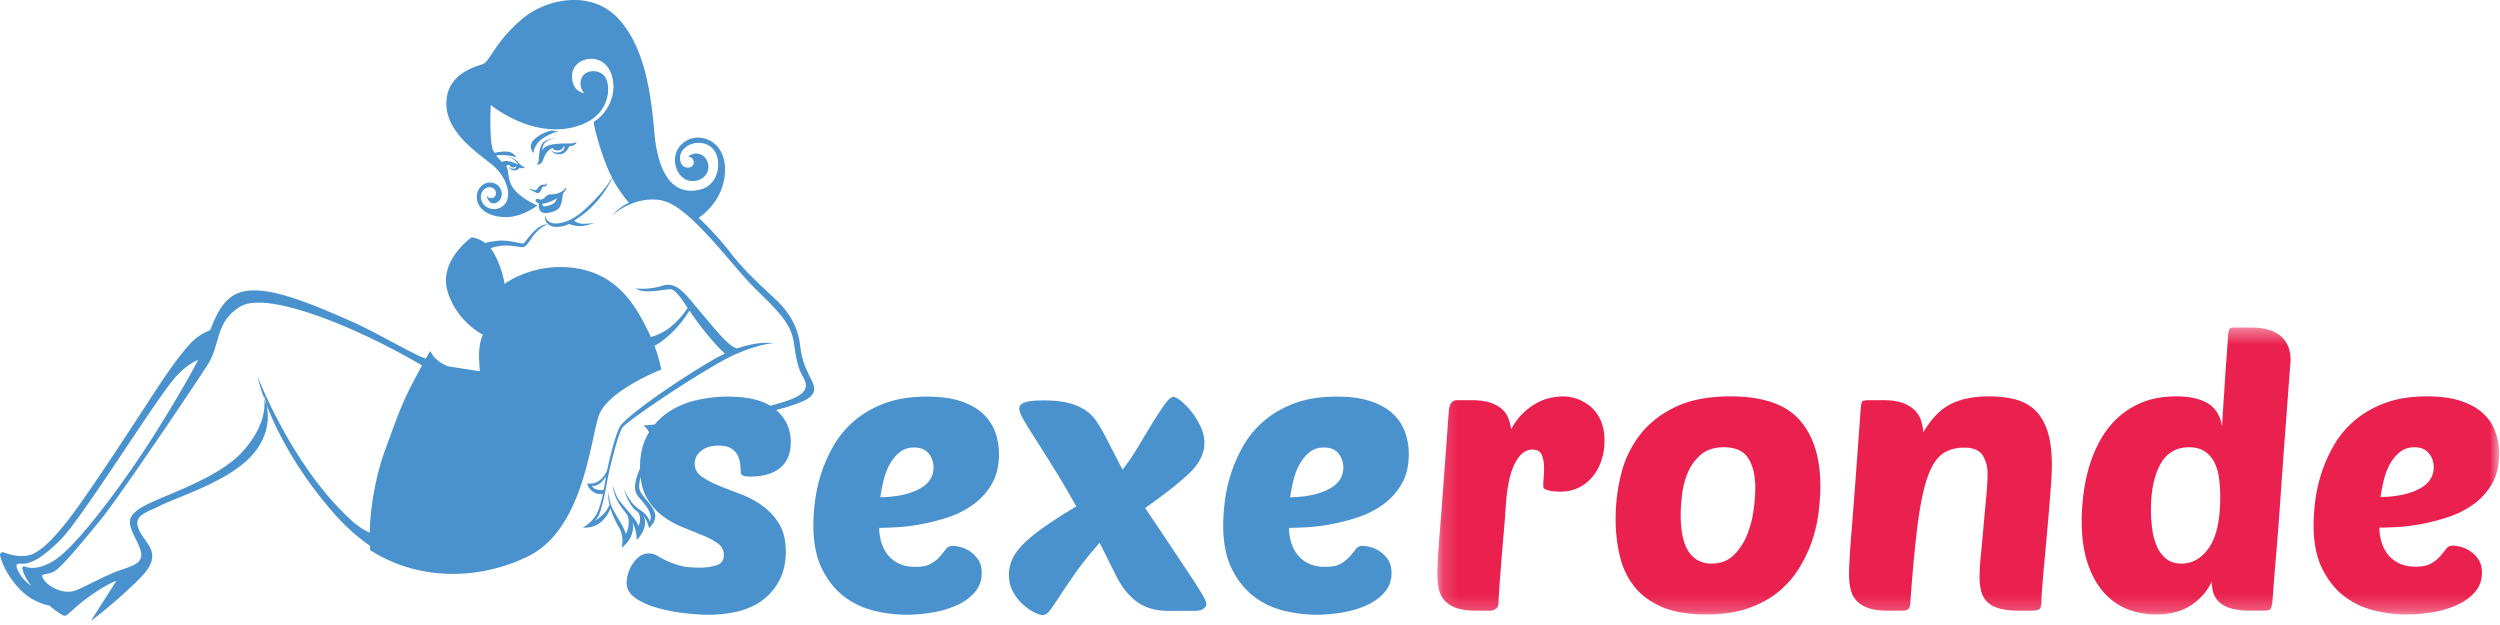
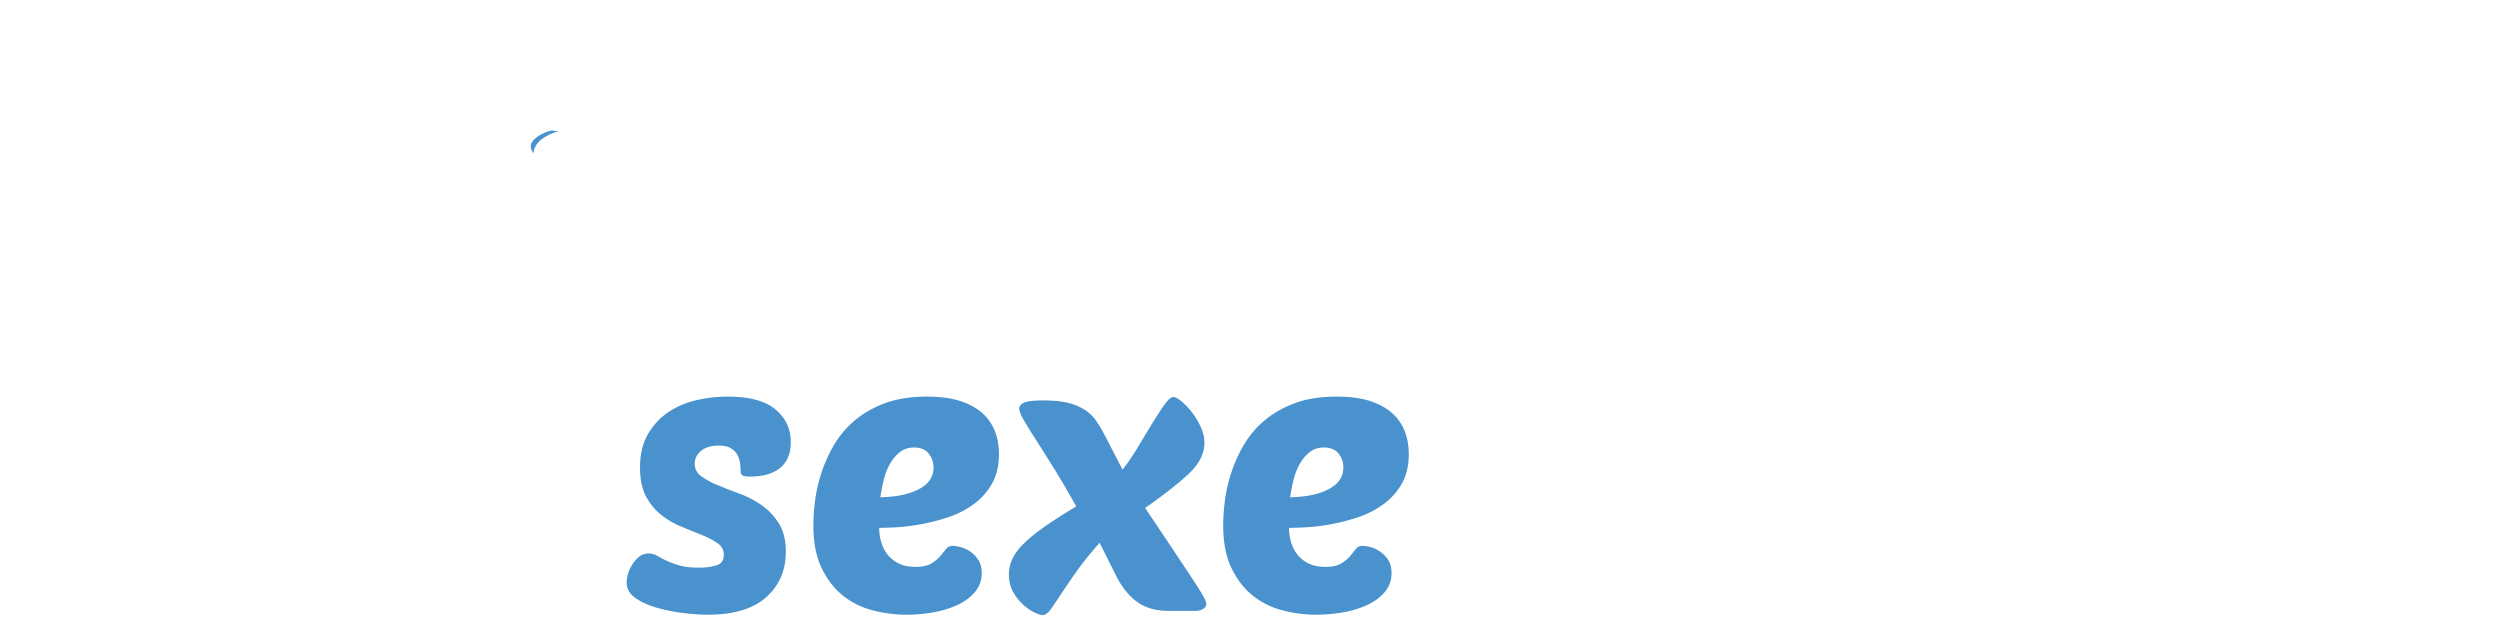
<svg xmlns="http://www.w3.org/2000/svg" xmlns:xlink="http://www.w3.org/1999/xlink" width="160" height="40" viewBox="0 0 160 40">
  <defs>
    <path id="a" d="M.152.4h67.957v18.368H.152z" />
  </defs>
  <g fill="none" fill-rule="evenodd">
    <path fill="#4992CE" d="M34.266 8.853c-.406.345-.3.616-.24.756.061.142.11.202.11.202s.03-.535.54-.909a3.411 3.411 0 0 1 1.091-.513s-.227.006-.366-.028c-.14-.034-.73.146-1.135.492" />
-     <path fill="#4992CE" d="M35.816 9.74c-.326.083-.555-.128-.555-.128s.19.318.618.255c.341-.05.5-.375.552-.508a.975.975 0 0 0 .202-.028c.23-.07.285-.25.285-.25s-.172.106-.521.102c-.35-.004-1.272-.015-1.577.284a.694.694 0 0 0-.126.174c.024-.16.06-.325.11-.408.227-.372.822-.373.822-.373s-.497-.028-.825.228c-.33.257-.287 1.104-.344 1.267l-.008.023c-.03.07-.064.123-.11.149 0 0 .23.048.352-.16.122-.209.21-.703.642-.875l.035-.012c.039.056.13.148.316.152.23.006.356-.152.375-.259.127-.041.093.282-.243.367M34.106 12.138c-.142-.054-.264-.015-.264-.015s.126.035.242.093c.115.058.31.194.419.117.109-.077.156-.268.205-.343.05-.076.162-.038.235-.09.073-.05.063-.213.063-.213s0 .042-.054.09c-.054.049-.083.033-.241.049-.159.016-.206.105-.302.235-.094.129-.161.132-.303.077M34.857 13.017c.308-.065.587-.2.807-.347-.039.07-.08.149-.13.244-.098.191-.607.306-.726.287-.064-.01-.103-.102-.125-.165.053 0 .11-.006.174-.019m-.252.513c.223.24 1.043.016 1.206-.256.1-.17.133-.31.182-.654.017-.119.045-.213.072-.283.116-.12.14-.18.156-.22.036-.08-.004-.122-.004-.122s-.078.148-.177.21c-.27.169-.418.217-.744.231-.208.009-.25.029-.422.19-.171.161-.251.169-.406.114-.205-.073-.19.13-.19.13s.062.088.205.136c-.008.102-.016.375.122.524" />
-     <path fill="#4992CE" d="M38.229 31.34c-.304-.064-.332-.252-.332-.252s.226.077.536-.186c.154-.13.27-.29.35-.416-.005.024-.008.046-.011.067-.035.212-.078.492-.134.791a.855.855 0 0 1-.41-.004M3.465 35.871c-.997.617-1.614.496-1.88.382-.082-.036-.168.034-.154.124.031.201.154.557.562 1.115-.307-.226-.565-.492-.682-.691-.237-.401-.434-.772.002-.727.435.046 1.13-.091 2.566-1.535 1.435-1.443 6.213-9.184 7.389-10.445.609-.654 1.089-.936 1.41-1.058-.84 1.65-2.624 4.573-3.795 6.308-1.413 2.095-4.04 5.673-5.418 6.527M51.78 24.005c-.197-.435-.447-.862-.572-1.906-.124-1.045-.591-2.04-1.612-2.981-1.022-.941-2.079-1.932-2.841-2.939a20.034 20.034 0 0 0-2.039-2.238c.476-.33 1.554-1.247 1.678-2.831.16-2.04-1.55-2.722-2.551-2.054-1.15.766-.61 2.485.42 2.527 1.026.042 1.381-1.018.793-1.56-.475-.436-1.021-.014-1.021-.014s.409.049.358.438c-.05.389-.82.446-.872-.282-.053-.728.985-1.342 1.863-.843.877.5.816 2.455-.559 2.806-1.732.442-2.715-.968-2.949-3.686-.226-2.628-.66-5.492-2.316-7.265-1.746-1.871-4.637-1.25-6.161.05-1.695 1.445-2.055 2.697-2.48 2.867-.432.171-2.304.58-2.352 2.466-.048 1.887 1.967 3.202 2.91 3.964.942.763 1.304 1.963.848 2.52-.455.557-1.3.38-1.505-.204-.205-.583.353-1.016.714-.812.307.174.26.567-.028.644-.219.06-.37-.15-.37-.15s.133.61.566.476c.59-.18.54-1.11-.134-1.288-.6-.158-1.138.383-1.04 1.05.096.667.793 1.125 1.84 1.136 1.048.011 2.025-.744 2.025-.744s-1.185-.495-1.611-1.21c-.336-.563-.2-1.101-.392-1.318.03-.035.092-.066.217-.073 0 0 .025.126.177.158.11.023.198-.017.231-.072.073.026-.012.14-.105.156-.263.046-.357-.152-.357-.152s.04.23.32.262c.2.023.331-.102.39-.174.084.03.154.05.194.04.129-.033.135-.088.135-.088s-.03.008-.133-.025a1.595 1.595 0 0 1-.2-.164c-.175-.165-.414-.52-.797-.383 0 0 .27-.073.458.134.124.136.206.23.268.297-.303-.143-.847-.345-1.053-.167a3.171 3.171 0 0 1-.378-.424c.105-.015.299-.031.586-.013.46.028.705.142.705.142s-.14-.32-.537-.371c-.25-.033-.628.024-.872.07l-.038-.061c-.317-.512-.194-2.996-.194-2.996s2.408 1.994 5.068 1.471c2.66-.522 2.643-2.673 2.265-3.244-.378-.571-1.305-.492-1.52.057-.216.55.165.957.165.957s-.76-.06-.774-1.086c-.017-1.223 1.934-1.643 2.492-.199.531 1.374-.362 2.702-1.079 3.1-.116.064.453 2.106.983 3.262.055.118.11.232.167.343a8.482 8.482 0 0 1-1.018 1.307c-.584.593-1.325 1.403-2.265 1.581-1 .191-.975-.502-.975-.502-.115.38.171.81.833.75.246-.022.471-.088.686-.19.075.04.233.103.522.133.508.054 1.063-.19 1.063-.19s-.385.064-.763.046a.794.794 0 0 1-.511-.198 6.177 6.177 0 0 0 1.272-1.029c.632-.649 1.042-1.454 1.176-1.668.401.763.879 1.349 1.055 1.554a3.277 3.277 0 0 0-1.083.819s1.369-1.288 3.158-.976c.156.037.31.088.46.148 1.767.786 4.158 4.143 5.536 5.493 1.5 1.471 2.308 2.226 2.493 3.506.186 1.281.293 1.647.58 2.15.289.503.363 1.01-.78 1.449-1.145.439-4.258 1.163-6.611 1.396-2.354.232-2.83.275-2.83.275s.56.354.444 1.025c-.117.67-.762 1.772-.924 2.504-.162.732.079.915.404 1.304.325.388.465.614.53.877.065.262-.044.442-.044.442s-.083-.397-.589-.732c-.505-.335-.656-.64-.792-.839a4.78 4.78 0 0 1-.291-.53s.156.523.47 1.022c.147.234.308.364.46.47.267.406.02.904.02.904s-.041-.198-.24-.455c-.198-.258-.715-.864-.958-1.155-.244-.292-.457-1.024-.457-1.024s.037.445.266.915c.182.373.406.637.686 1.013.238.65-.109 1.205-.109 1.205s.006-.054-.133-.362c-.138-.306-.446-.765-.687-1.221-.24-.456-.294-1.102-.294-1.102s-.04.279.045.675c.007.036.017.076.026.115-.145.547-.836.994-.986 1.086.058-.038.187-.15.31-.412.163-.35.396-1.338.523-2.12.128-.78.69-3.015.972-3.464.284-.45 5.42-3.866 7.08-4.625 1.66-.759 2.595-.785 2.595-.785s-.868-.17-2.299.33c-.544-.052-1.561-1.387-2.427-2.396-.871-1.017-1.431-1.917-2.38-1.615-.948.3-1.719.167-1.719.167.539.385 1.728.076 2.209.06.312-.01.641.477 1.123 1.188-.129.218-.44.673-1.023 1.169a3.368 3.368 0 0 1-1.328.697 9.698 9.698 0 0 0-.208-.438c-.702-1.388-1.798-3.517-4.543-3.954-2.746-.437-4.612.997-4.612.997s-.117-.928-.655-1.921a2.233 2.233 0 0 0-.243-.362c.295-.101.707-.2 1.15-.17.849.06.924.211 1.156-.04.232-.252.333-.54.71-.902.376-.364.638-.402.638-.402s-.245-.091-.709.285c-.464.376-.728.904-.867.925-.14.02-.855-.221-1.51-.18a4.569 4.569 0 0 0-.914.15c-.442-.332-.87-.364-.87-.364s-2.109 1.487-1.539 3.439c.57 1.951 2.265 2.795 2.265 2.795s-.168.315-.225.905c-.059.589.035 1.434.035 1.434l-2.032-.318s-.831-.28-1.14-.975c-.096.082-.192.371-.298.483-.88-.311-3.065-1.63-4.684-2.352-3.442-1.534-6.09-2.53-7.548-1.737-.768.417-1.198 1.326-1.554 2.262a3.545 3.545 0 0 0-.807.442c-.714.503-1.838 2.12-2.832 3.644-.995 1.525-3.128 4.814-4.61 6.918-1.006 1.427-2.31 3.092-3.265 3.38-.621.188-1.315-.007-1.703-.156a.18.18 0 0 0-.235.218c.122.455.447 1.295 1.297 2.174a3.642 3.642 0 0 0 1.862 1.012c.45.39.83.627.955.65.22.04.596-.56 1.818-1.39 1.123-.763 1.506-.836 1.506-.836l-1.63 2.561S7.3 38.656 8.926 37.04c1.624-1.616.4-2.165-.025-3.12-.425-.956.416-1.078 1.415-1.586.999-.508 4.029-1.439 5.58-2.954 2.042-1.996.957-4.116.957-4.116s.548 1.554-1.316 3.623c-1.556 1.729-4.894 2.746-6.222 3.447-1.329.701-1.116 1.179-.611 2.196.505 1.016.567 1.443-.663 1.84-1.23.396-2.348 1.067-3.157 1.402-.81.336-1.824-.243-2.107-.71-.282-.468.26-.184.779-.55.519-.366 1.734-1.85 2.889-3.253 1.156-1.402 6.04-8.65 6.855-9.931.815-1.281.458-2.755 2.106-3.721 1.648-.966 7.145 1.16 11.603 3.783-1.163 2.141-1.296 2.477-2.37 5.436-.822 2.267-.978 4.564-.975 5.269-.772-.358-1.283-.87-1.882-1.483-3.359-3.44-5.295-8.513-5.295-8.513s.777 3.993 4.756 8.61a13.123 13.123 0 0 0 2.448 2.235c-.029.25-.029.25.147.358 3.122 1.913 6.91 1.787 9.95.308 3.525-1.717 3.976-7.335 4.525-8.977.549-1.641 4.002-2.978 4.002-2.978s-.092-.63-.427-1.525c.2-.097.585-.33 1.127-.857a6.698 6.698 0 0 0 1.107-1.401c.231.34.497.723.81 1.123.721.921 1.217 1.415 1.459 1.635-.235.11-.48.238-.736.385-2.325 1.346-5.638 3.653-5.987 4.303-.283.528-.635 1.933-.809 2.768-.158.381-.524.951-1.28.859 0 0 .047.32.402.541a.782.782 0 0 0 .607.11c-.102.497-.24 1.01-.424 1.334-.332.58-.872.836-.872.836s.601.075 1.109-.311c.44-.336.627-.808.669-.928.102.345.267.759.539 1.215.373.627.176 1.31.176 1.31s.566-.355.703-1.07c.04-.204.027-.383-.009-.532.296.536.27 1.121.27 1.121s.491-.493.532-1.044a.914.914 0 0 0-.09-.481.777.777 0 0 1 .09.113c.208.324.254.644.254.644s.55-.461.364-1.006c-.186-.545-.85-1.048-.964-1.467-.115-.42.16-1.304.633-2.109.473-.804.576-1.2.545-1.414-.03-.213-.103-.34-.103-.34s2.181-.125 4.455-.537c2.274-.412 4.322-.9 5.165-1.377.842-.476.347-1.113.15-1.547" />
    <path fill="#4992CE" d="M82.778 30.746c.09-.375.22-.718.392-1.029.171-.31.383-.567.637-.771.253-.204.559-.306.918-.306.425 0 .739.13.943.392.204.26.306.555.306.881 0 .604-.314 1.07-.943 1.396-.628.327-1.449.498-2.461.514.049-.343.118-.701.208-1.077m2.412 2.804a13.013 13.013 0 0 0 1.74-.453 5.828 5.828 0 0 0 1.603-.82 4.209 4.209 0 0 0 1.176-1.31c.302-.523.453-1.16.453-1.911 0-.506-.082-.98-.245-1.42a3.001 3.001 0 0 0-.784-1.164c-.359-.334-.832-.6-1.42-.796-.588-.196-1.306-.293-2.155-.293-1.062 0-1.976.146-2.743.44-.768.294-1.42.678-1.96 1.151a6.113 6.113 0 0 0-1.31 1.604 9.355 9.355 0 0 0-.783 1.8 9.64 9.64 0 0 0-.38 1.764 13.239 13.239 0 0 0-.098 1.47c0 1.11.18 2.032.54 2.766.358.735.82 1.323 1.383 1.764.563.44 1.2.75 1.91.93.71.18 1.424.27 2.143.27a9.85 9.85 0 0 0 1.665-.147 6.28 6.28 0 0 0 1.555-.466c.466-.211.845-.49 1.139-.832.294-.343.44-.75.44-1.225 0-.358-.081-.652-.244-.881a1.958 1.958 0 0 0-1.188-.796 2.631 2.631 0 0 0-.428-.061c-.18 0-.323.07-.429.208-.106.138-.233.294-.38.465a2.232 2.232 0 0 1-.575.465c-.237.14-.567.208-.992.208-.424 0-.784-.073-1.077-.22a2.048 2.048 0 0 1-.71-.563 2.342 2.342 0 0 1-.405-.796 3.203 3.203 0 0 1-.134-.918c.26 0 .632-.013 1.114-.037.481-.025 1.008-.09 1.58-.196m-8.903 3.453a629.727 629.727 0 0 0-3-4.494c1.127-.784 2.041-1.497 2.743-2.143.702-.644 1.053-1.318 1.053-2.02 0-.343-.081-.69-.245-1.041a4.698 4.698 0 0 0-1.236-1.629c-.22-.18-.388-.269-.502-.269-.147 0-.335.16-.564.478-.228.318-.485.71-.771 1.175-.286.465-.592.972-.918 1.518a14.57 14.57 0 0 1-1.004 1.482l-1.127-2.18a9.72 9.72 0 0 0-.551-.93 2.61 2.61 0 0 0-.722-.71 3.439 3.439 0 0 0-1.078-.453c-.425-.107-.955-.16-1.592-.16-.588 0-.992.046-1.212.135-.22.09-.33.217-.33.38s.089.4.269.71c.18.31.428.714.747 1.212.318.499.702 1.106 1.15 1.825.45.718.943 1.559 1.482 2.522a33.33 33.33 0 0 0-1.959 1.25c-.539.375-.984.73-1.335 1.064-.35.335-.608.67-.771 1.004a2.35 2.35 0 0 0-.245 1.041c0 .425.09.796.27 1.115.179.318.391.587.636.808.245.22.486.388.723.502.236.114.412.171.526.171.163 0 .327-.11.49-.33.163-.22.375-.53.637-.931.26-.4.592-.885.992-1.457.4-.571.91-1.208 1.53-1.91l.98 1.959c.375.783.832 1.38 1.371 1.788.539.408 1.233.612 2.082.612h1.665c.229 0 .408-.045.539-.135.13-.09.196-.191.196-.306 0-.098-.074-.277-.22-.539-.148-.26-.38-.632-.699-1.114m-17.485-5.694c-.629.327-1.45.498-2.462.514.05-.343.119-.701.209-1.077.089-.375.22-.718.391-1.029.172-.31.384-.567.637-.771.253-.204.56-.306.919-.306.424 0 .738.13.942.392.205.26.307.555.307.881 0 .604-.315 1.07-.943 1.396m4.102-4.837c-.36-.334-.833-.6-1.42-.796-.588-.196-1.307-.293-2.156-.293-1.061 0-1.975.146-2.743.44-.767.294-1.42.678-1.959 1.151a6.121 6.121 0 0 0-1.31 1.604 9.355 9.355 0 0 0-.784 1.8 9.64 9.64 0 0 0-.38 1.764 13.239 13.239 0 0 0-.097 1.47c0 1.11.18 2.032.539 2.766.359.735.82 1.323 1.383 1.764.563.44 1.2.75 1.91.93.71.18 1.424.27 2.143.27a9.85 9.85 0 0 0 1.666-.147 6.28 6.28 0 0 0 1.555-.466c.465-.211.845-.49 1.138-.832.294-.343.441-.75.441-1.225 0-.358-.081-.652-.245-.881a1.964 1.964 0 0 0-1.187-.796 2.625 2.625 0 0 0-.429-.061c-.18 0-.322.07-.429.208-.106.138-.232.294-.38.465a2.232 2.232 0 0 1-.575.465c-.236.14-.567.208-.991.208-.425 0-.784-.073-1.078-.22a2.048 2.048 0 0 1-.71-.563 2.356 2.356 0 0 1-.404-.796 3.203 3.203 0 0 1-.135-.918c.26 0 .633-.013 1.114-.037a13.013 13.013 0 0 0 3.318-.649 5.828 5.828 0 0 0 1.605-.82 4.209 4.209 0 0 0 1.175-1.31c.302-.523.453-1.16.453-1.911 0-.506-.081-.98-.245-1.42a3.006 3.006 0 0 0-.783-1.164M44.88 28.848c.277-.22.645-.33 1.102-.33.343 0 .608.057.796.17.187.115.326.258.416.43.09.17.147.35.171.538.025.188.037.355.037.502 0 .131.04.22.123.27.081.048.236.073.465.073.849 0 1.497-.187 1.947-.563.449-.375.673-.922.673-1.641 0-.849-.326-1.547-.98-2.094-.652-.547-1.673-.82-3.06-.82-.67 0-1.34.077-2.009.232a5.33 5.33 0 0 0-1.8.772c-.53.36-.963.829-1.298 1.408-.334.58-.502 1.285-.502 2.118 0 .768.13 1.392.392 1.874.26.481.592.878.992 1.187.4.31.833.56 1.298.747l1.298.527c.4.163.73.339.992.526a.878.878 0 0 1 .392.747c0 .343-.16.564-.478.662a3.706 3.706 0 0 1-1.09.146c-.539 0-.971-.049-1.298-.146-.326-.098-.6-.2-.82-.307a6.995 6.995 0 0 1-.576-.306 1.028 1.028 0 0 0-.538-.147.963.963 0 0 0-.625.209c-.171.139-.318.306-.44.502-.123.195-.213.4-.27.612a2.136 2.136 0 0 0-.086.539c0 .391.184.718.551.98.368.26.82.469 1.36.624.538.155 1.105.269 1.701.343.596.073 1.123.11 1.58.11 1.665 0 2.914-.376 3.747-1.127.833-.75 1.249-1.714 1.249-2.89 0-.734-.143-1.334-.429-1.8a3.976 3.976 0 0 0-1.077-1.163 5.989 5.989 0 0 0-1.408-.747 37.915 37.915 0 0 1-1.409-.55 5.432 5.432 0 0 1-1.077-.576.958.958 0 0 1-.429-.82c0-.327.139-.6.417-.821" />
    <g transform="translate(91.837 20.56)">
      <mask id="b" fill="#fff">
        <use xlink:href="#a" />
      </mask>
-       <path fill="#EA204E" d="M60.726 10.172c.09-.376.22-.718.392-1.029.171-.31.383-.567.636-.771.253-.204.56-.307.919-.307.424 0 .739.131.943.392.204.262.306.556.306.882 0 .604-.315 1.07-.943 1.396-.629.327-1.45.498-2.461.514.049-.343.118-.701.208-1.077m2.412 2.804a13.013 13.013 0 0 0 1.739-.453 5.828 5.828 0 0 0 1.604-.82 4.214 4.214 0 0 0 1.175-1.311c.302-.522.454-1.159.454-1.91 0-.506-.082-.98-.245-1.42a3.001 3.001 0 0 0-.784-1.164c-.36-.334-.833-.6-1.42-.796-.588-.196-1.307-.294-2.156-.294-1.061 0-1.975.147-2.742.441-.768.294-1.42.678-1.96 1.151a6.113 6.113 0 0 0-1.31 1.604 9.355 9.355 0 0 0-.783 1.8 9.64 9.64 0 0 0-.38 1.764 13.239 13.239 0 0 0-.098 1.469c0 1.11.18 2.033.539 2.767.359.735.82 1.323 1.383 1.764.564.44 1.2.75 1.91.93.71.18 1.425.27 2.143.27a9.85 9.85 0 0 0 1.666-.147 6.28 6.28 0 0 0 1.555-.466c.465-.212.845-.49 1.139-.832.294-.343.44-.751.44-1.225 0-.359-.082-.653-.244-.882a1.958 1.958 0 0 0-1.188-.795 2.631 2.631 0 0 0-.429-.062c-.18 0-.322.07-.428.209-.106.138-.233.293-.38.465a2.232 2.232 0 0 1-.575.465c-.237.139-.568.208-.992.208-.425 0-.784-.073-1.078-.22a2.048 2.048 0 0 1-.71-.563 2.342 2.342 0 0 1-.404-.796 3.203 3.203 0 0 1-.135-.919c.261 0 .633-.012 1.114-.036.482-.025 1.008-.09 1.58-.196m-13.591 1.506c-.474.686-1.062 1.028-1.764 1.028-.391 0-.714-.098-.967-.294a2.006 2.006 0 0 1-.6-.783 4.035 4.035 0 0 1-.306-1.102 8.99 8.99 0 0 1-.086-1.25c0-1.224.2-2.199.6-2.926.4-.726 1.017-1.09 1.85-1.09.407 0 .742.09 1.003.27.261.18.466.416.613.71.146.294.244.633.293 1.016.05.384.074.78.074 1.188 0 1.47-.237 2.547-.71 3.233m4.677-13.445a2.042 2.042 0 0 0-.783-.465C53.114.458 52.706.4 52.216.4h-.955c-.131 0-.22.005-.27.012a.225.225 0 0 0-.122.062c-.066.065-.106.278-.122.636a85 85 0 0 1-.098 1.396c-.033.408-.062.817-.086 1.225-.025.408-.053.849-.086 1.322a92.538 92.538 0 0 0-.098 1.666c-.13-.702-.445-1.196-.943-1.482-.498-.285-1.155-.429-1.971-.429-.849 0-1.588.131-2.216.392a5.154 5.154 0 0 0-1.617 1.041c-.449.433-.82.927-1.114 1.482a8.519 8.519 0 0 0-.686 1.714 11.2 11.2 0 0 0-.342 1.75 14.13 14.13 0 0 0-.098 1.58c0 1.062.126 1.968.38 2.719.252.75.595 1.371 1.028 1.861.432.49.938.85 1.518 1.078.58.228 1.188.343 1.825.343.897 0 1.644-.196 2.24-.588a3.674 3.674 0 0 0 1.335-1.519c0 .376.061.682.184.919.122.236.294.425.514.563.22.14.481.237.784.294.301.057.624.086.967.086h.882c.228 0 .367-.033.416-.098.049-.065.09-.196.122-.392.016-.18.045-.543.086-1.09.04-.547.094-1.2.16-1.96.065-.758.13-1.591.195-2.497l.196-2.743c.065-.922.13-1.816.196-2.682.065-.865.123-1.636.172-2.314.049-.677.105-1.424.171-2.24 0-.278-.04-.543-.122-.797a1.67 1.67 0 0 0-.417-.673M38.49 5.776c-.335-.35-.756-.6-1.261-.747-.507-.147-1.103-.22-1.788-.22-.98 0-1.796.167-2.449.501-.654.335-1.233.935-1.739 1.8a3.188 3.188 0 0 0-.147-.771 1.581 1.581 0 0 0-.416-.661 2.155 2.155 0 0 0-.772-.453c-.318-.114-.722-.172-1.212-.172h-.955c-.213 0-.343.025-.392.074-.065.065-.106.278-.122.636l-.33 4.519c-.091 1.216-.169 2.22-.233 3.012-.066.792-.11 1.412-.135 1.861-.025.45-.037.796-.037 1.041 0 .376.037.707.11.992.074.286.204.526.392.722.188.196.44.348.76.453.317.107.73.16 1.236.16h.882c.212 0 .35-.033.416-.098.065-.065.106-.196.122-.392.147-2.024.302-3.681.466-4.972.163-1.289.37-2.302.624-3.036.253-.735.567-1.24.943-1.519.375-.277.849-.416 1.42-.416.588 0 .984.168 1.188.502.204.335.306.714.306 1.139 0 .408-.029.914-.085 1.518-.058.605-.115 1.229-.172 1.874a212.59 212.59 0 0 1-.171 1.836c-.058.58-.086 1.05-.086 1.409 0 .342.037.648.11.918.074.27.2.494.38.673.18.18.432.319.759.417.326.098.75.147 1.274.147h.783c.277 0 .457-.037.54-.11.08-.074.122-.29.122-.65 0-.13.015-.4.049-.808.032-.407.073-.881.122-1.42l.16-1.751c.056-.628.11-1.232.158-1.812.049-.58.09-1.115.123-1.604.032-.49.049-.866.049-1.127 0-.833-.082-1.53-.245-2.094-.164-.563-.413-1.02-.747-1.371m-18.098 6.306a6.52 6.52 0 0 1-.416 1.592c-.204.506-.49.939-.858 1.298-.367.359-.836.538-1.408.538-.636 0-1.126-.253-1.47-.759-.342-.506-.513-1.298-.513-2.375 0-.343.028-.763.085-1.262.058-.498.18-.97.368-1.42.187-.449.465-.833.832-1.151.368-.318.862-.478 1.482-.478.735 0 1.253.233 1.555.698.302.466.453 1.107.453 1.923 0 .376-.037.841-.11 1.396M18.91 4.808c-1.404 0-2.575.225-3.514.674-.939.45-1.694 1.04-2.265 1.775a6.706 6.706 0 0 0-1.213 2.51c-.236.94-.355 1.898-.355 2.878 0 .849.09 1.645.27 2.388.18.743.49 1.392.93 1.947.441.555 1.033.992 1.776 1.31.743.318 1.677.478 2.804.478 1.029 0 1.922-.131 2.682-.392.759-.261 1.408-.613 1.947-1.053.538-.441.983-.947 1.334-1.519.351-.571.628-1.159.833-1.763a9.056 9.056 0 0 0 .416-1.825c.074-.612.11-1.17.11-1.677 0-1.812-.444-3.22-1.334-4.225-.89-1.004-2.364-1.506-4.42-1.506m-8.915.686a2.79 2.79 0 0 0-1.812-.686c-.261 0-.547.037-.857.11-.31.074-.612.196-.906.368a4.174 4.174 0 0 0-.845.661c-.27.27-.502.592-.698.967a3.076 3.076 0 0 0-.184-.71 1.542 1.542 0 0 0-.428-.6 2.098 2.098 0 0 0-.76-.404c-.31-.098-.694-.147-1.15-.147H1.4c-.31 0-.482.237-.515.71-.13 1.797-.241 3.303-.33 4.519-.09 1.216-.168 2.22-.233 3.012-.065.792-.11 1.412-.135 1.861-.024.45-.036.796-.036 1.041 0 .376.036.707.11.992.073.286.203.526.392.722.187.196.44.348.759.453.318.107.73.16 1.237.16h.881c.13 0 .253-.04.367-.123.114-.081.172-.204.172-.367 0-.147.016-.457.049-.93.033-.474.073-1.017.122-1.63.05-.612.102-1.248.16-1.91.057-.66.101-1.252.134-1.775.082-1.192.273-2.085.576-2.682.301-.596.681-.894 1.139-.894.293 0 .49.115.587.343.098.23.147.523.147.882 0 .196-.008.384-.024.563-.017.18-.025.376-.025.588 0 .065.04.119.123.16.08.04.18.073.294.097.113.025.232.04.355.049.122.009.232.012.33.012.425 0 .812-.085 1.164-.257.35-.171.649-.408.893-.71.245-.302.433-.649.564-1.04.13-.393.196-.809.196-1.25 0-.49-.078-.914-.233-1.273a2.445 2.445 0 0 0-.625-.882" mask="url(#b)" />
    </g>
  </g>
</svg>